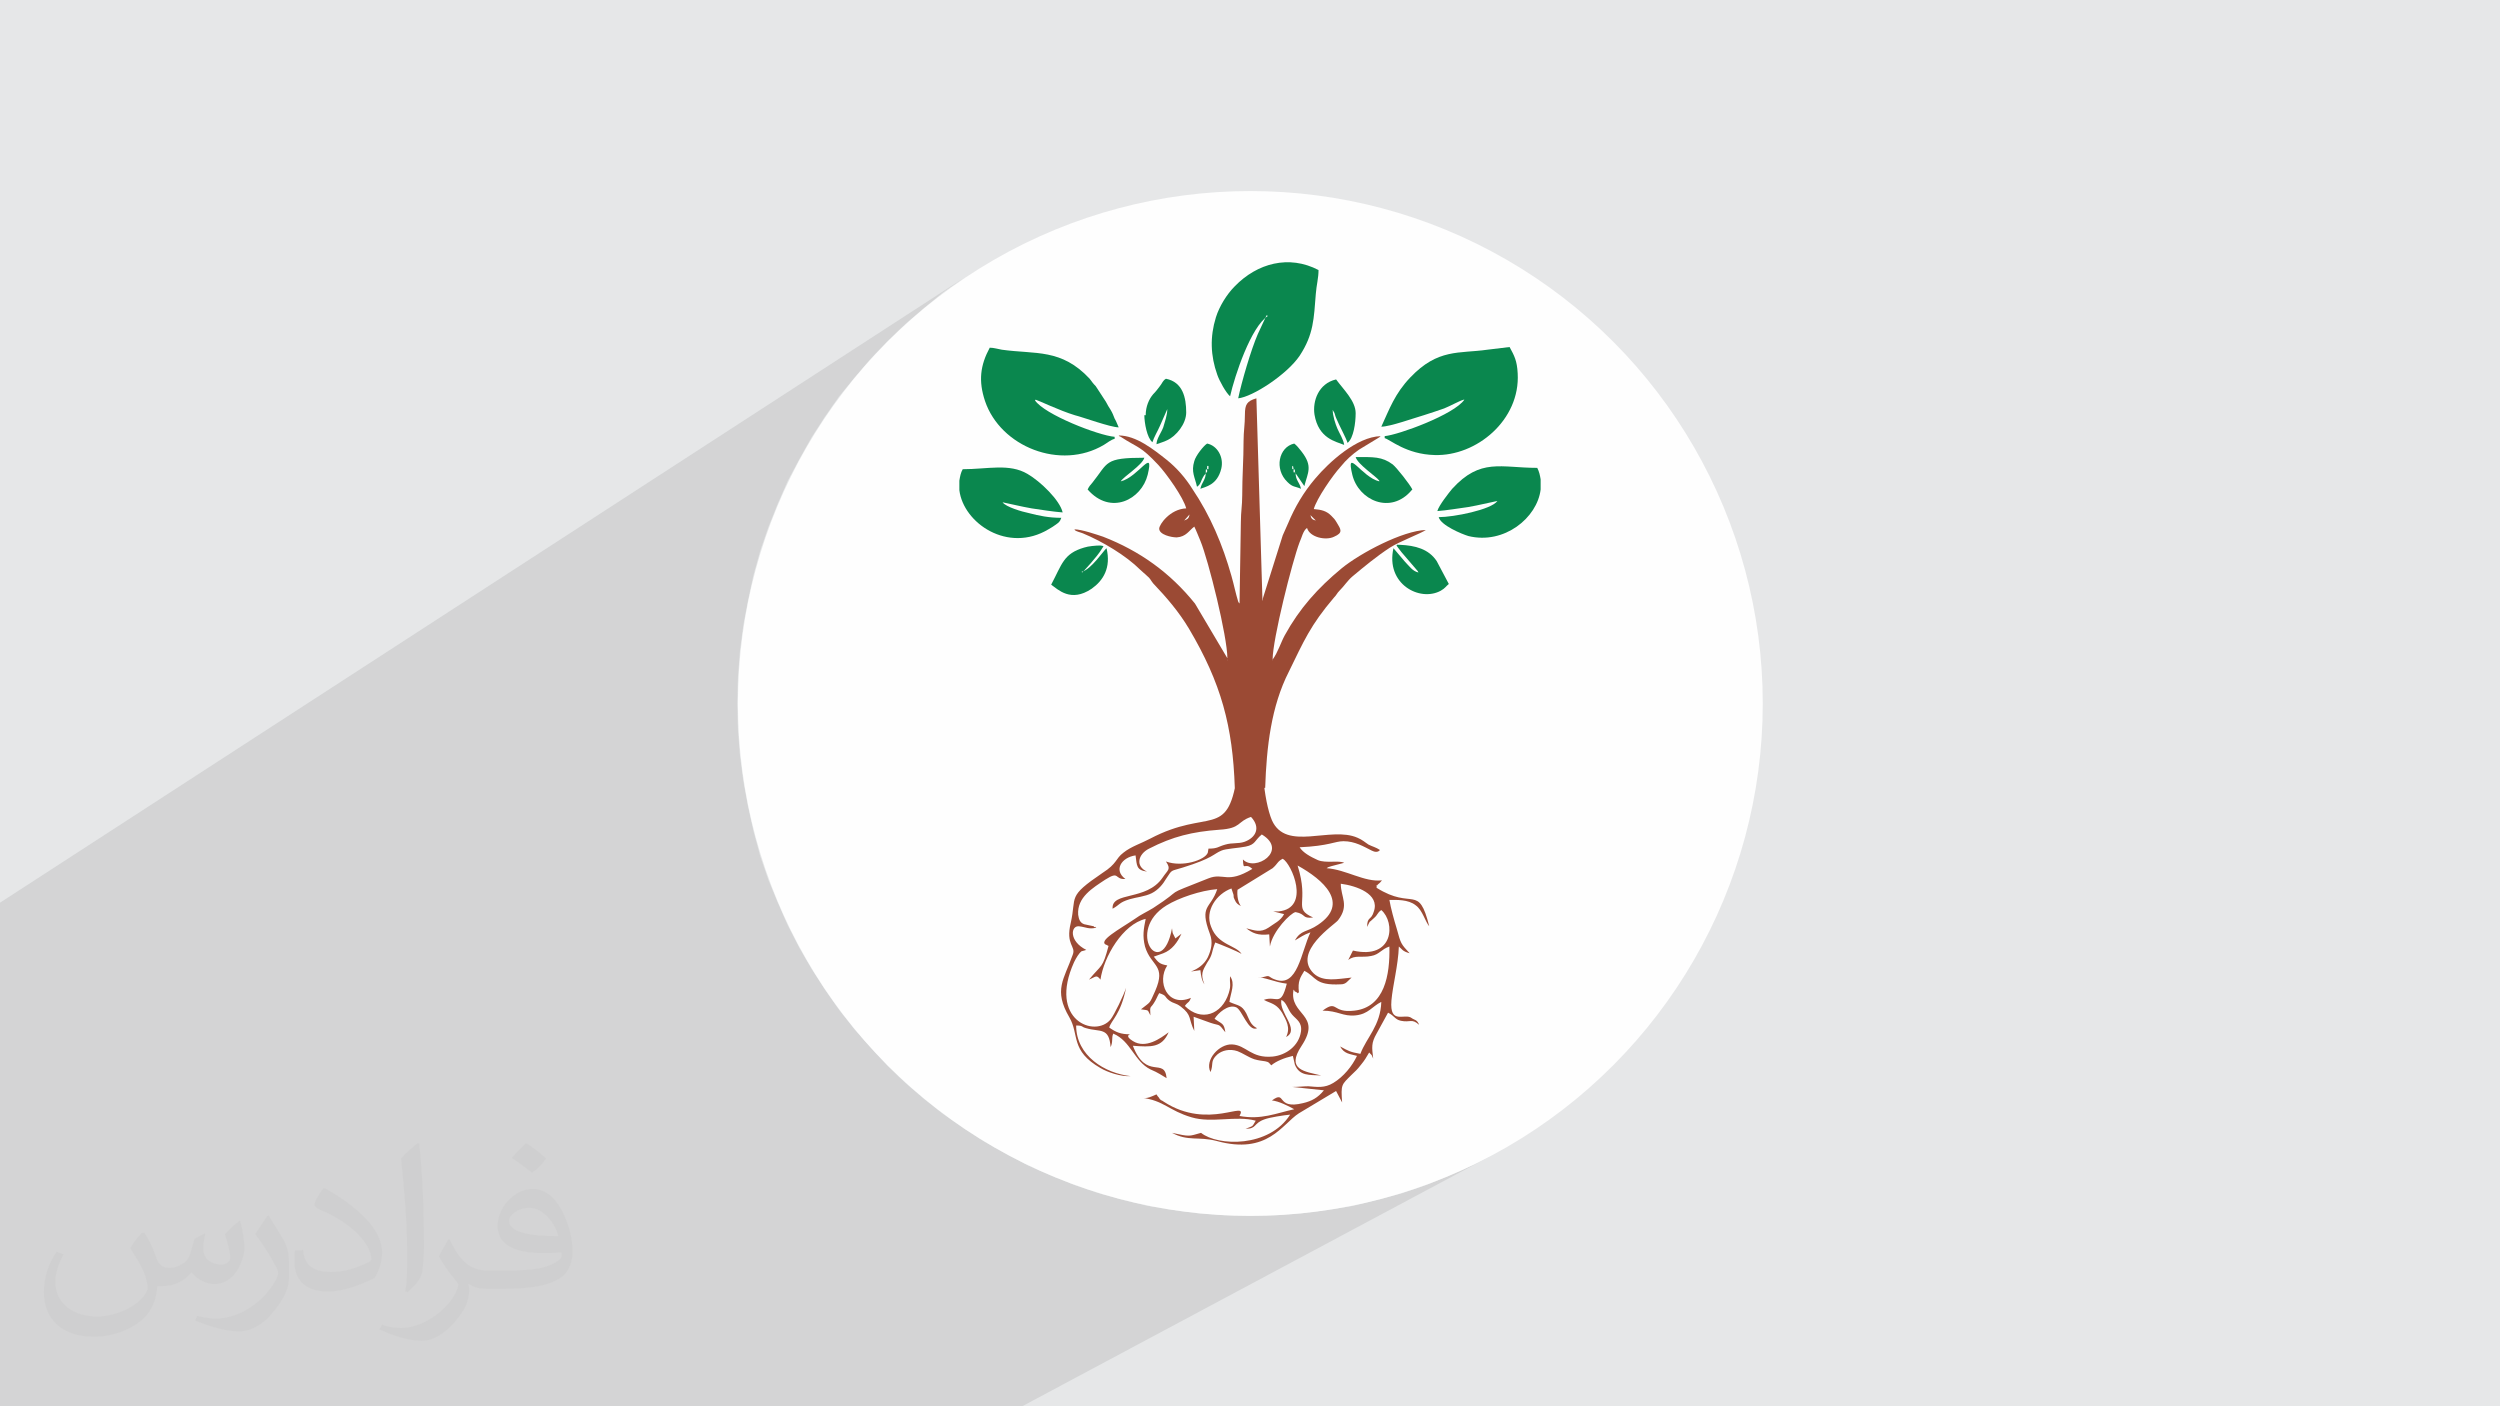
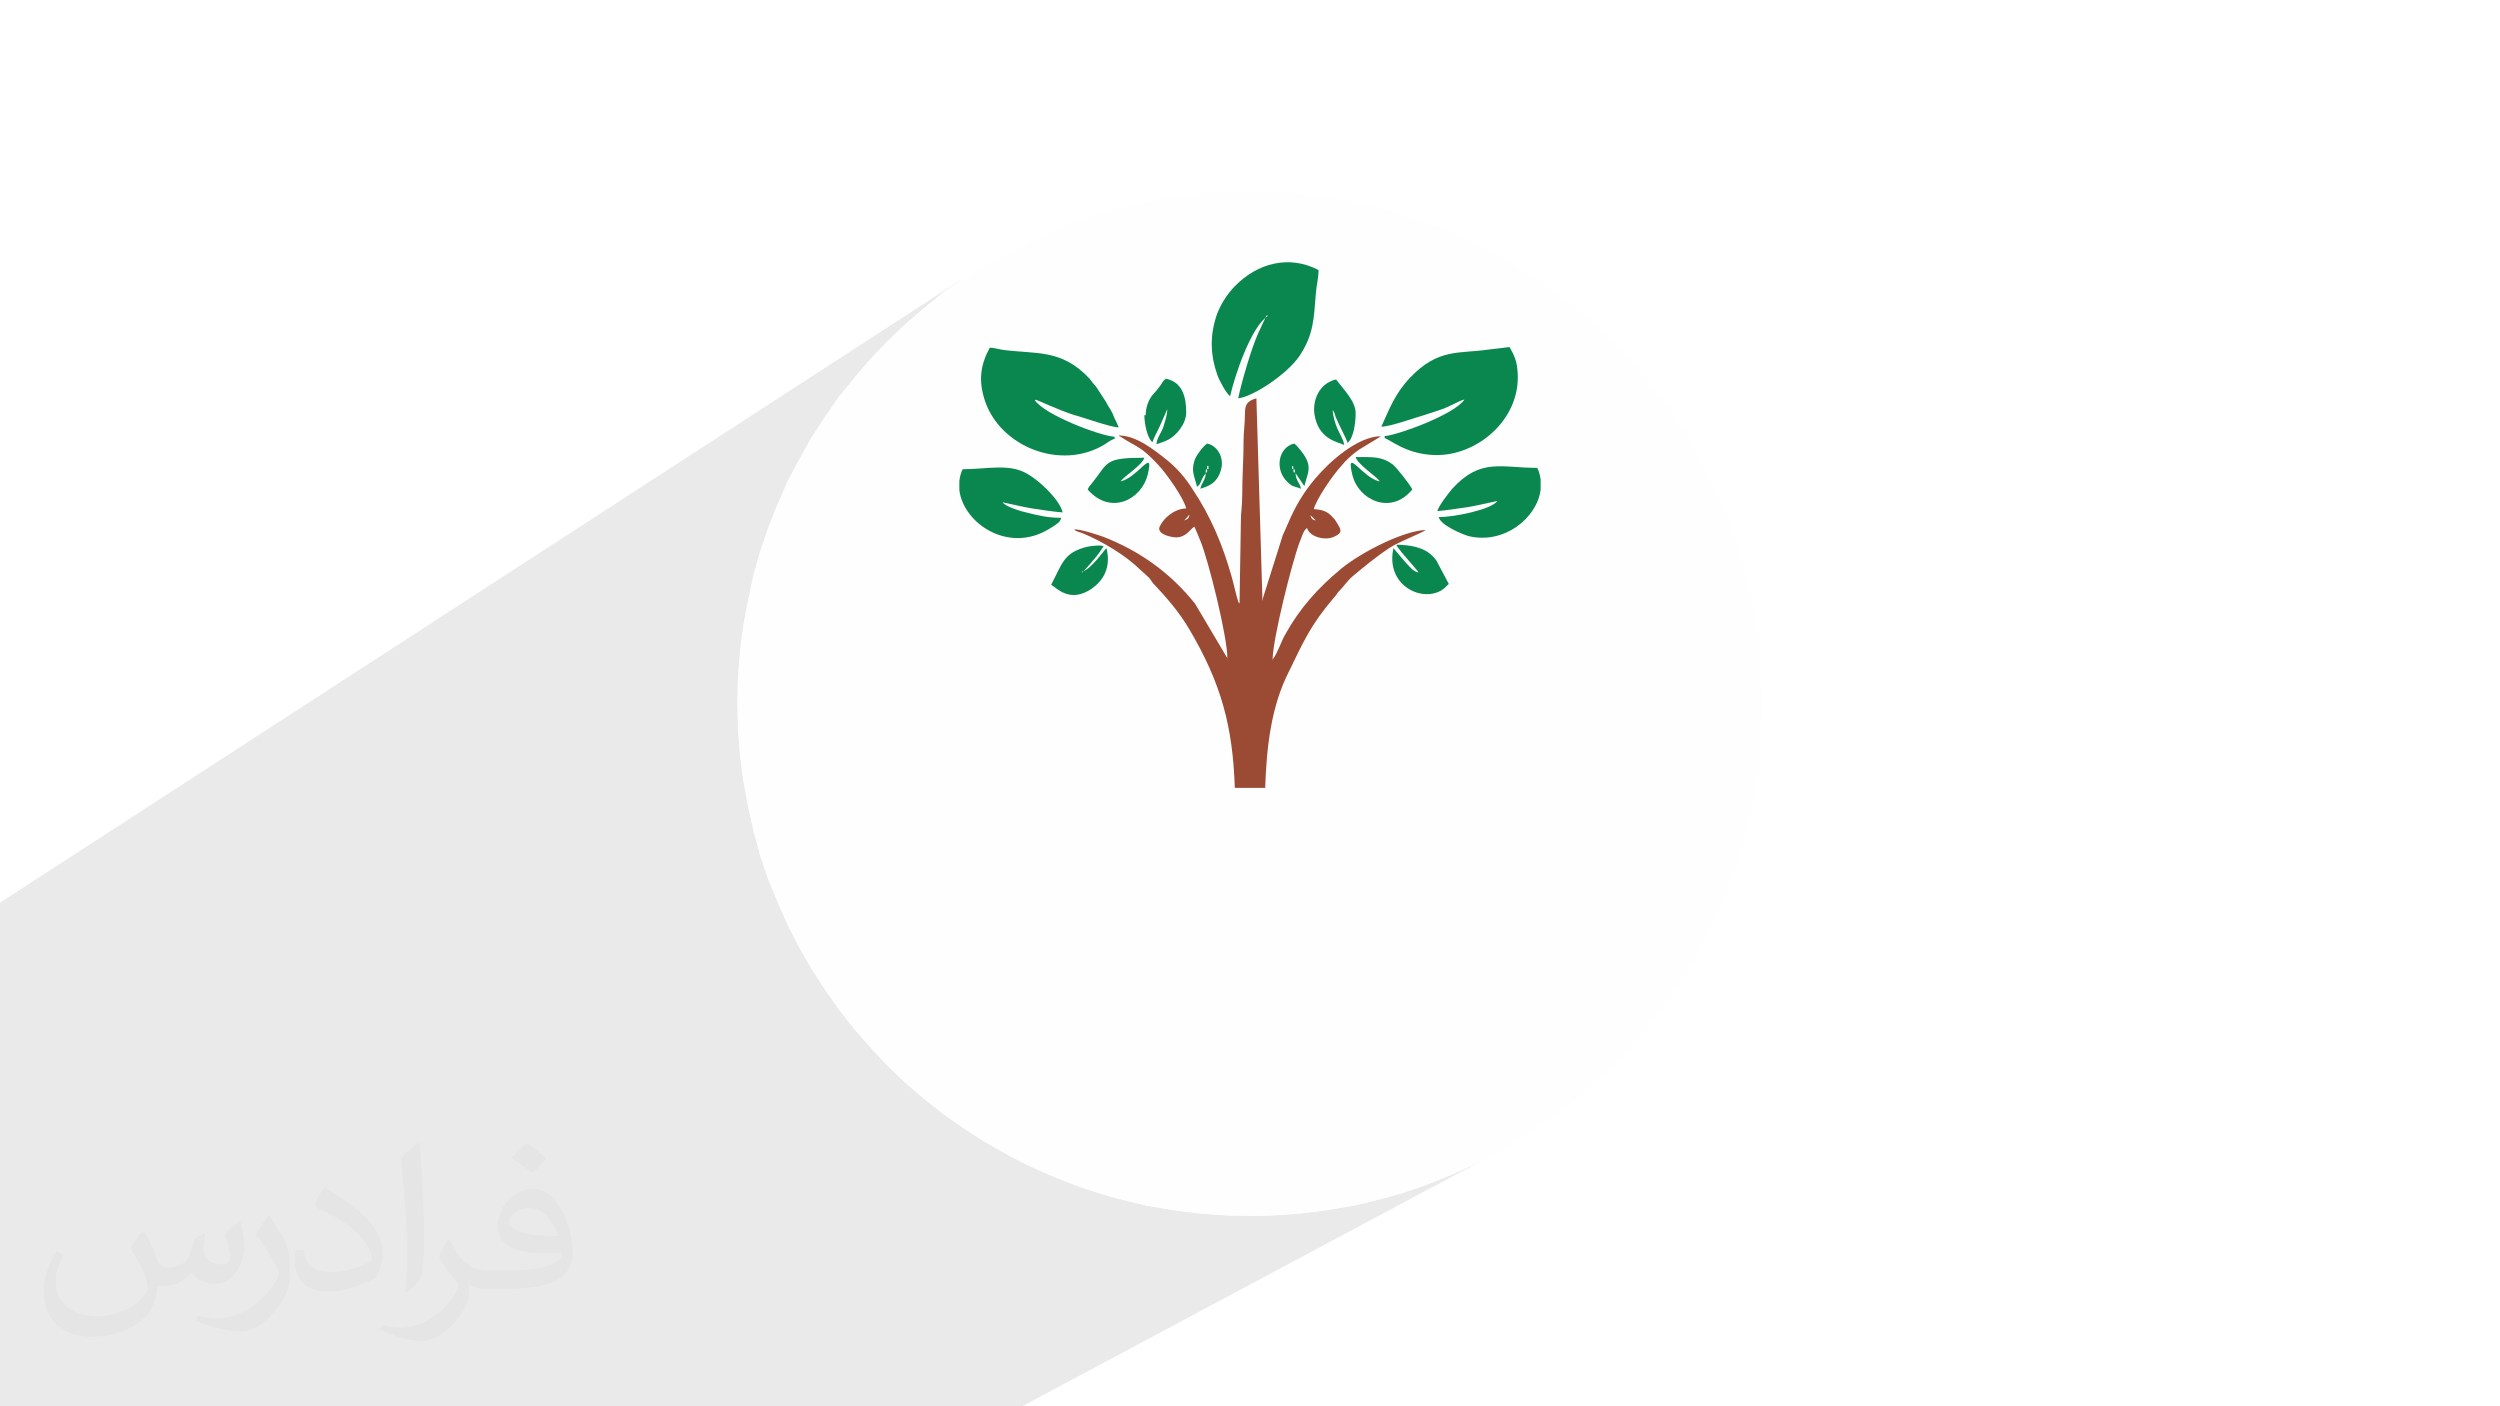
<svg xmlns="http://www.w3.org/2000/svg" xml:space="preserve" width="3.703in" height="2.083in" version="1.1" style="shape-rendering:geometricPrecision; text-rendering:geometricPrecision; image-rendering:optimizeQuality; fill-rule:evenodd; clip-rule:evenodd" viewBox="0 0 3703 2083">
  <defs>
    <style type="text/css">
   
    .fil2 {fill:#FEFEFE}
    .fil4 {fill:#9B4A34}
    .fil5 {fill:#0A874E}
    .fil0 {fill:#E6E7E8}
    .fil3 {fill:#373435;fill-opacity:0.031}
    .fil1 {fill:#373435;fill-opacity:0.102}
   
  </style>
  </defs>
  <g id="Layer_x0020_1">
-     <polygon class="fil0" points="-3,0 3706,0 3706,2083 -3,2083 " />
    <polygon class="fil1" points="1514,2083 -3,2083 -3,1339 1427,412 1397,433 1369,456 1341,480 1315,505 1290,531 1266,559 1243,587 1222,617 1202,648 1184,680 1167,712 1152,746 1138,781 1126,816 1116,852 1108,889 1101,926 1096,964 1093,1003 1092,1042 1093,1081 1096,1119 1101,1157 1108,1195 1116,1231 1126,1268 1138,1303 1152,1337 1167,1371 1184,1404 1202,1435 1222,1466 1243,1496 1266,1525 1290,1552 1315,1579 1341,1604 1369,1628 1397,1650 1427,1671 1458,1691 1490,1709 1522,1726 1556,1741 1591,1755 1626,1767 1662,1777 1699,1786 1736,1792 1774,1797 1813,1800 1852,1801 1891,1800 1929,1797 1967,1792 2005,1786 2041,1777 2078,1767 2113,1755 2147,1741 2181,1726 2214,1709 " />
    <circle class="fil2" cx="1852" cy="1042" r="759" />
-     <path class="fil3" d="M214 1826c7,11 12,21 16,33 3,7 5,19 21,19 5,0 11,-1 17,-5 7,-3 12,-9 14,-17l6 -21 15 -8 1 1c-2,8 -3,16 -3,21 0,18 15,24 27,24 7,0 13,-4 13,-10 0,-8 -4,-23 -8,-35 7,-7 14,-14 22,-20l1 1c4,15 6,30 6,40 0,10 -4,20 -8,28 -7,14 -20,25 -36,25 -12,0 -25,-6 -34,-17l-1 0c-9,11 -22,20 -43,20l-7 0c-1,14 -4,24 -9,33 -13,25 -50,42 -85,42 -49,0 -74,-28 -74,-66 0,-23 8,-45 19,-60l10 4c-7,14 -12,27 -12,40 0,35 29,52 62,52 31,0 69,-19 75,-42 -3,-25 -12,-36 -26,-59 4,-8 10,-15 17,-23l1 0 0 0 0 0 0 0zm565 -133c10,6 20,14 30,23 -6,8 -12,15 -21,21 -10,-8 -20,-15 -30,-22 7,-8 14,-15 21,-22l0 0 0 0 0 0zm5 96c-17,0 -30,11 -30,19 0,18 33,23 73,23 -5,-20 -23,-42 -43,-42l0 0zm-37 93c22,0 41,-1 55,-4 16,-4 30,-12 30,-18 0,-2 0,-3 -1,-5 -9,1 -19,1 -29,1 -29,0 -52,-7 -61,-23 -2,-5 -4,-10 -4,-16 0,-16 7,-31 19,-42 10,-9 21,-14 33,-14 21,0 37,16 48,42 6,14 11,31 11,51 0,14 -4,25 -12,34 -16,15 -45,21 -90,21l-20 0 0 0 -5 0c-11,0 -19,-2 -26,-7l-1 0c0,3 1,5 1,8 0,10 -3,23 -10,33 -20,30 -42,43 -60,43 -19,0 -42,-7 -63,-17l4 -7c7,3 16,5 29,5 34,0 78,-33 84,-64 -1,-3 -4,-6 -7,-10 -10,-12 -16,-22 -22,-32 5,-10 10,-18 14,-25l2 0c14,29 28,46 57,46l5 0 0 0 21 0 0 0 0 0 0 0zm-147 31c3,-14 3,-29 3,-43l0 -21c0,-39 -5,-96 -9,-133 7,-8 17,-17 25,-23l2 1c5,47 7,101 7,151 0,13 -1,26 -2,35 -1,12 -8,21 -22,34l-3 -1 0 0 0 0 0 0zm-151 -62c1,18 10,33 41,33 20,0 36,-5 55,-14 3,-1 5,-3 5,-5 0,-12 -9,-27 -24,-41 -14,-13 -34,-25 -52,-32 -6,-3 -8,-5 -8,-8 0,-5 7,-16 13,-24l2 0c21,11 43,27 60,44 15,16 25,33 25,51 0,13 -4,26 -11,38 -23,11 -46,20 -70,20 -29,0 -49,-14 -49,-45 0,-3 0,-9 1,-16l10 0 0 0 0 0 0 0zm-52 -52l18 29c7,11 13,22 13,41l0 24c0,19 -12,39 -32,60 -15,14 -29,19 -42,19 -19,0 -40,-6 -65,-16l3 -7c8,2 17,4 28,4 36,0 72,-26 89,-58 2,-4 3,-7 3,-9 0,-4 -2,-8 -4,-11 -9,-17 -19,-33 -30,-47 6,-9 12,-18 18,-27l1 0 0 0z" />
+     <path class="fil3" d="M214 1826c7,11 12,21 16,33 3,7 5,19 21,19 5,0 11,-1 17,-5 7,-3 12,-9 14,-17l6 -21 15 -8 1 1c-2,8 -3,16 -3,21 0,18 15,24 27,24 7,0 13,-4 13,-10 0,-8 -4,-23 -8,-35 7,-7 14,-14 22,-20l1 1c4,15 6,30 6,40 0,10 -4,20 -8,28 -7,14 -20,25 -36,25 -12,0 -25,-6 -34,-17l-1 0c-9,11 -22,20 -43,20l-7 0c-1,14 -4,24 -9,33 -13,25 -50,42 -85,42 -49,0 -74,-28 -74,-66 0,-23 8,-45 19,-60l10 4c-7,14 -12,27 -12,40 0,35 29,52 62,52 31,0 69,-19 75,-42 -3,-25 -12,-36 -26,-59 4,-8 10,-15 17,-23l1 0 0 0 0 0 0 0zm565 -133c10,6 20,14 30,23 -6,8 -12,15 -21,21 -10,-8 -20,-15 -30,-22 7,-8 14,-15 21,-22l0 0 0 0 0 0zm5 96c-17,0 -30,11 -30,19 0,18 33,23 73,23 -5,-20 -23,-42 -43,-42l0 0zm-37 93c22,0 41,-1 55,-4 16,-4 30,-12 30,-18 0,-2 0,-3 -1,-5 -9,1 -19,1 -29,1 -29,0 -52,-7 -61,-23 -2,-5 -4,-10 -4,-16 0,-16 7,-31 19,-42 10,-9 21,-14 33,-14 21,0 37,16 48,42 6,14 11,31 11,51 0,14 -4,25 -12,34 -16,15 -45,21 -90,21l-20 0 0 0 -5 0c-11,0 -19,-2 -26,-7l-1 0c0,3 1,5 1,8 0,10 -3,23 -10,33 -20,30 -42,43 -60,43 -19,0 -42,-7 -63,-17l4 -7c7,3 16,5 29,5 34,0 78,-33 84,-64 -1,-3 -4,-6 -7,-10 -10,-12 -16,-22 -22,-32 5,-10 10,-18 14,-25l2 0c14,29 28,46 57,46l5 0 0 0 21 0 0 0 0 0 0 0zm-147 31c3,-14 3,-29 3,-43l0 -21c0,-39 -5,-96 -9,-133 7,-8 17,-17 25,-23l2 1c5,47 7,101 7,151 0,13 -1,26 -2,35 -1,12 -8,21 -22,34l-3 -1 0 0 0 0 0 0m-151 -62c1,18 10,33 41,33 20,0 36,-5 55,-14 3,-1 5,-3 5,-5 0,-12 -9,-27 -24,-41 -14,-13 -34,-25 -52,-32 -6,-3 -8,-5 -8,-8 0,-5 7,-16 13,-24l2 0c21,11 43,27 60,44 15,16 25,33 25,51 0,13 -4,26 -11,38 -23,11 -46,20 -70,20 -29,0 -49,-14 -49,-45 0,-3 0,-9 1,-16l10 0 0 0 0 0 0 0zm-52 -52l18 29c7,11 13,22 13,41l0 24c0,19 -12,39 -32,60 -15,14 -29,19 -42,19 -19,0 -40,-6 -65,-16l3 -7c8,2 17,4 28,4 36,0 72,-26 89,-58 2,-4 3,-7 3,-9 0,-4 -2,-8 -4,-11 -9,-17 -19,-33 -30,-47 6,-9 12,-18 18,-27l1 0 0 0z" />
    <g id="_2736423879936">
-       <path class="fil4" d="M1832 1151c-14,92 -42,46 -128,91 -13,7 -29,12 -40,21 -12,9 -9,16 -31,30 -53,36 -38,34 -47,74 -8,33 8,34 3,47 -13,37 -29,52 -5,93 15,26 1,49 46,75 10,6 30,13 45,12 -38,-4 -81,-30 -81,-75 11,0 7,2 15,4 20,6 34,-2 36,28 4,-8 1,-14 4,-20 26,11 31,41 55,53 12,5 17,9 24,13 -3,-32 -30,4 -50,-48 27,2 43,3 53,-20 -12,9 -34,25 -53,13 -13,-8 -4,-10 -4,-10 -14,0 -21,-3 -31,-10 3,-11 17,-19 25,-59 -3,10 -18,41 -23,47 -23,28 -93,1 -54,-85 3,-6 7,-13 11,-16 1,0 7,-2 7,-2 -26,-13 -23,-36 -11,-35 10,1 15,5 26,2 -1,0 -2,-2 -2,-1 -1,1 -2,-1 -2,-1l-14 -3c-6,-2 -8,-7 -9,-14 -2,-26 22,-40 40,-52 22,-14 13,0 30,-1 -18,-13 -6,-32 15,-35 2,15 1,22 17,24 -18,-8 -13,-26 3,-34 35,-18 64,-25 104,-28 33,-2 26,-12 47,-19 15,16 7,31 -10,37 -9,3 -18,1 -28,4 -11,3 -11,6 -25,6l-1 6c-4,11 -38,22 -62,13 8,12 3,12 -5,24 -24,35 -76,20 -74,46 11,-6 9,-9 25,-14 10,-3 23,-4 33,-9 10,-5 17,-14 21,-21 10,-15 6,-11 25,-17 45,-14 45,-20 57,-25 6,-3 27,-4 36,-6 15,-3 13,-9 24,-18 40,24 -10,56 -28,37 1,19 2,3 14,14 -38,23 -42,5 -65,14 -73,29 -31,11 -82,44 -8,5 -19,10 -27,16 -22,15 -58,34 -41,39 0,0 1,1 2,1 -9,34 -10,27 -29,50 10,-4 11,-8 17,0 5,-34 33,-82 67,-90 -3,15 -5,25 -1,41 9,30 32,27 15,66 -9,20 -6,15 -21,27 13,2 9,0 14,9 -1,-15 0,-10 5,-18 4,-6 5,-10 8,-15 12,4 7,5 15,11 7,5 9,3 17,9 17,13 11,18 20,36l-1 -21 25 9c15,5 11,0 22,14 -2,-14 -5,-12 -16,-20 5,-8 20,-22 32,-17 9,4 18,37 31,31 -10,-5 -11,-12 -16,-22 -7,-13 -12,-11 -25,-17 2,-14 9,-27 1,-38 -1,12 2,12 -2,25 -10,32 -41,43 -65,19 5,-7 6,-4 9,-12 -35,15 -51,-24 -35,-48 -11,-2 -13,-4 -20,-13l14 -5c13,-5 21,-16 27,-29l-9 7c0,0 -1,-2 -1,-2l-3 -6c0,-1 -1,-5 -1,-7 -15,80 -70,4 -8,-34 18,-11 50,-22 75,-24 -10,30 -27,23 -11,66 5,13 2,24 -3,35 -5,10 -14,17 -25,21l14 -2c1,9 2,15 6,21 -6,-15 -3,-20 4,-32 9,-13 6,-15 12,-30 8,3 33,13 39,17 -8,-13 -35,-13 -45,-40 -10,-24 8,-49 30,-57l3 9c1,4 -1,2 2,8 2,5 5,7 9,9 -4,-5 -6,-15 -5,-24l52 -32c8,-7 7,-10 15,-14 13,7 42,73 -6,78 -2,0 -5,0 -6,0 -1,0 -1,0 -2,0l16 4c-5,10 -15,14 -23,20 -12,8 -21,4 -33,1 9,7 17,11 34,9l1 18c4,-23 31,-50 38,-51 16,3 9,10 26,8 -31,-14 -5,-20 -23,-77 38,21 78,56 30,88 -16,11 -25,7 -34,23 9,-5 12,-8 23,-12 -14,30 -19,82 -52,70 -9,-3 -8,-6 -13,-5l-4 1c-2,1 -6,1 -9,1 10,-1 25,7 43,9 -9,36 -15,17 -34,24l4 2c10,4 16,6 23,17 6,11 13,22 6,36 21,-11 -11,-36 -7,-55 8,4 9,14 16,22 6,7 15,11 13,25 -3,21 -22,35 -42,37 -32,3 -39,-17 -60,-18 -19,-1 -41,23 -32,41 5,-12 -1,-16 10,-26 7,-6 18,-9 30,-5 8,3 16,9 25,12 7,2 10,2 16,3 6,1 6,3 9,6 7,-6 19,-11 32,-14l3 13c7,17 21,15 39,16 -24,-6 -53,-8 -29,-44 31,-47 -19,-45 -12,-83 5,2 -3,0 3,3 7,3 -2,4 5,1 -2,-17 2,-22 8,-32 18,9 15,22 54,20 8,0 10,-5 16,-10 -21,2 -42,7 -56,-6 -33,-32 32,-73 36,-79 17,-22 4,-34 4,-54 23,3 58,15 49,41 -4,14 -10,7 -10,23 6,-12 1,-4 10,-13 6,-5 5,-8 11,-12 21,18 19,74 -42,60l-7 14c10,-8 20,-3 34,-6 12,-2 15,-10 27,-14 1,42 -7,90 -52,95 -34,4 -24,-17 -47,0 23,0 30,9 49,7 19,-2 24,-13 38,-20 -1,35 -22,53 -31,77 -16,-3 -17,-4 -30,-11 6,11 14,11 25,14 -7,15 -20,31 -35,40 -13,8 -24,6 -37,5 -7,0 -15,1 -24,1l47 5c-9,11 -18,16 -31,19 -41,10 -24,-20 -46,-4 10,1 24,8 33,13 -27,6 -49,16 -81,10 14,-25 -46,22 -112,-21 -4,-3 -3,-1 -6,-4l-2 -3c0,0 -1,-1 -1,-1l-2 -3c-7,3 -14,7 -22,5 33,4 40,19 74,29 30,9 66,-3 95,5 -6,10 -3,7 -15,12 17,0 11,-8 28,-14 8,-3 28,-6 38,-7 -31,49 -107,47 -132,27 -18,5 -16,6 -43,0 24,13 39,5 66,12 76,21 97,-25 122,-41l55 -33 9 17c-2,-27 -1,-26 14,-41 7,-7 7,-6 14,-15 5,-6 8,-11 12,-18 6,6 3,3 6,9 -2,-17 -3,-23 5,-37l17 -31c10,5 10,10 19,12 14,3 16,-4 27,6 -3,-8 -7,-7 -11,-10 -10,-8 -33,11 -30,-26 2,-23 10,-52 11,-80 5,4 5,7 16,10 -13,-14 -13,-14 -19,-36 -4,-13 -9,-31 -11,-43 10,0 28,-1 39,8 10,7 14,24 20,31 -16,-64 -24,-23 -78,-57 1,-9 -3,2 2,-5 2,-2 1,0 6,-6 -26,3 -53,-16 -82,-18 3,-2 1,-1 7,-3l19 -5c-8,-4 -27,1 -39,-4 -11,-5 -22,-11 -27,-19 44,-2 52,-9 65,-9 17,0 30,8 42,14 4,2 9,3 12,-1 -6,-4 -11,-5 -17,-8 -6,-4 -9,-7 -16,-10 -40,-18 -106,21 -127,-26 -6,-14 -11,-39 -13,-66l-41 0z" />
      <path class="fil4" d="M1884 977l1 1c0,0 -1,0 -1,-1zm-66 0l1 1c0,0 -1,0 -1,-1zm135 -204l0 0zm-202 0l0 0zm202 0l-3 -2 3 2zm-199 -2l-3 2 3 -2zm195 0c-5,-1 -7,-3 -8,-8l8 8zm-195 0l8 -9c-1,6 -3,7 -8,9zm82 123c-1,-2 0,1 -2,-3 -4,-13 -6,-24 -10,-38 -13,-46 -31,-89 -58,-129 -10,-16 -23,-31 -38,-43 -19,-15 -45,-36 -71,-36 2,2 -1,0 3,2 26,17 29,13 56,42 12,13 37,48 41,64 -24,1 -40,24 -40,30 0,9 18,13 26,13 14,-1 18,-10 26,-16 3,6 6,14 9,21 12,29 40,142 40,174l-48 -81c-37,-46 -82,-78 -136,-99 -9,-3 -32,-11 -43,-11 0,0 1,0 1,1 1,2 10,4 12,5 29,12 64,33 85,54 4,4 6,5 10,9 5,4 5,6 9,11 20,21 38,42 53,67 48,81 65,145 68,236l45 0c2,-61 9,-121 35,-172 22,-45 32,-69 67,-110 4,-4 4,-6 8,-10 7,-7 12,-15 19,-21 18,-15 36,-30 56,-43 14,-9 46,-21 53,-26 -34,1 -97,34 -125,57 -35,29 -62,59 -84,99 -6,11 -10,25 -18,36 0,-30 29,-145 40,-174 3,-6 5,-17 11,-21 4,14 28,19 40,13 14,-6 10,-11 4,-21 -3,-5 -4,-6 -8,-10 -7,-7 -14,-9 -26,-10 4,-15 28,-50 40,-63 8,-10 17,-18 27,-25l28 -17c3,-2 2,-1 4,-3 -35,1 -76,38 -97,63 -17,20 -30,42 -40,66 -3,7 -5,11 -8,18l-29 92c-1,3 0,3 -1,5l-9 -300c-14,4 -17,9 -17,24 0,15 -2,25 -2,39 0,28 -2,52 -2,81 0,15 -2,24 -2,39l-2 123z" />
      <path class="fil5" d="M1877 464l-2 3 2 -3zm2 -2l-2 2 2 -2zm0 0l0 0zm-3 5l-13 28c-10,23 -24,71 -29,95 21,-2 72,-35 91,-63 21,-32 21,-55 24,-92 1,-13 4,-23 4,-35 -44,-23 -91,-10 -124,24 -12,12 -23,30 -28,46 -9,29 -8,57 2,85 3,9 13,27 19,32 7,-31 31,-103 56,-119z" />
      <path class="fil5" d="M2171 590l-2 2 2 -2zm0 0l0 0zm-2 2c-15,22 -97,52 -118,54l0 3c8,2 32,24 74,25 62,2 127,-52 123,-121 -1,-19 -5,-26 -12,-39l-33 4c-42,6 -73,-2 -114,41 -23,24 -31,47 -43,73 13,0 49,-13 63,-17 12,-4 19,-6 30,-10 10,-4 22,-11 29,-13z" />
      <path class="fil5" d="M1534 592l-2 -2 2 2zm-2 -2l0 0zm2 2c4,1 35,16 58,23 12,3 53,18 65,18 -2,-4 -3,-8 -6,-13 -2,-5 -3,-8 -6,-13 -3,-5 -4,-6 -7,-12l-15 -23c-4,-4 -6,-7 -9,-11 -42,-45 -80,-36 -130,-43 -6,-1 -12,-3 -18,-3 -14,26 -17,49 -7,79 23,68 112,103 176,65 5,-3 11,-8 16,-9l0 -3c-24,-2 -104,-33 -118,-54z" />
      <path class="fil5" d="M1485 743l-4 -1 4 1zm-64 -17l0 -14c1,-6 2,-12 5,-17 37,0 69,-9 96,7 19,11 48,39 52,57 -14,-1 -32,-4 -46,-6 -17,-3 -28,-6 -43,-9 5,7 29,14 39,16 15,4 30,7 48,7 -2,6 -4,7 -8,10 -4,3 -6,4 -11,7 -60,36 -126,-9 -132,-58z" />
      <path class="fil5" d="M2218 743l3 -2 -3 2zm64 -32l0 14c-5,42 -54,82 -107,69 -10,-3 -41,-16 -44,-28 22,0 78,-11 87,-24 -15,3 -26,6 -43,9 -15,2 -32,5 -46,6 2,-8 17,-27 22,-33 42,-46 72,-31 126,-31 3,6 4,11 5,17z" />
      <path class="fil5" d="M1991 659c-1,-8 -7,-17 -10,-24 -3,-7 -7,-19 -7,-28l1 2c0,0 2,3 2,4 1,3 1,4 2,6 5,12 15,30 17,37 9,-7 12,-30 12,-44 0,-18 -18,-35 -29,-50 -26,6 -35,32 -32,52 6,36 32,40 44,45z" />
      <path class="fil5" d="M1603 848l0 0zm0 0c2,-2 22,-23 29,-35 2,-4 5,-4 -2,-5 -7,0 -18,1 -24,3 -31,9 -33,25 -49,55 10,7 29,27 60,6 17,-12 29,-31 22,-60 -4,3 -23,32 -37,35z" />
      <path class="fil5" d="M2043 713l4 1 -4 -1zm0 0c-26,-6 -50,-52 -40,-10 9,38 57,60 88,23 0,0 1,-1 1,-1 -4,-8 -23,-32 -29,-37 -16,-12 -29,-11 -55,-11 3,11 31,29 35,35z" />
      <path class="fil5" d="M1660 713l-3 2 3 -2zm0 0c4,-7 32,-24 35,-35 -60,0 -53,7 -77,37 -4,5 -4,4 -7,10 34,39 80,15 89,-22 10,-42 -14,4 -40,10z" />
      <path class="fil5" d="M2101 848l0 0zm0 0c-9,-2 -14,-10 -20,-16l-17 -20c-12,53 39,80 70,63 7,-4 7,-6 12,-10l-18 -34c-12,-18 -32,-23 -54,-24 -7,0 -8,-2 2,11l24 28z" />
      <path class="fil5" d="M1695 615c0,11 4,34 12,40 2,-7 8,-17 11,-24l11 -25c0,9 -4,20 -6,27 -3,8 -10,17 -10,25 5,-2 10,-3 16,-6 13,-6 28,-24 28,-41 0,-22 -5,-45 -30,-50 -5,3 -5,6 -9,11 -3,4 -6,8 -10,12 -6,7 -11,18 -11,31z" />
      <path class="fil5" d="M1788 695c0,8 0,3 -2,5 0,-8 0,-3 2,-5zm0 0c0,-9 0,-3 2,-5 0,9 0,3 -2,5zm-2 5c0,11 -6,14 -8,24 7,-3 25,-5 31,-30 4,-17 -6,-34 -21,-37 -5,3 -17,18 -19,26 -5,16 1,24 4,38 6,-4 5,-8 10,-16 1,-2 3,-3 4,-5z" />
      <path class="fil5" d="M1916 695c2,2 2,-3 2,5 -2,-2 -2,3 -2,-5zm0 0c-2,-2 -2,4 -2,-5 2,2 1,-2 2,5zm2 5c0,0 1,0 1,1l13 19c5,-20 13,-29 -4,-51 -3,-4 -8,-10 -11,-12 -23,5 -30,38 -10,57 8,8 11,6 20,10 -2,-10 -8,-12 -8,-24z" />
    </g>
  </g>
</svg>